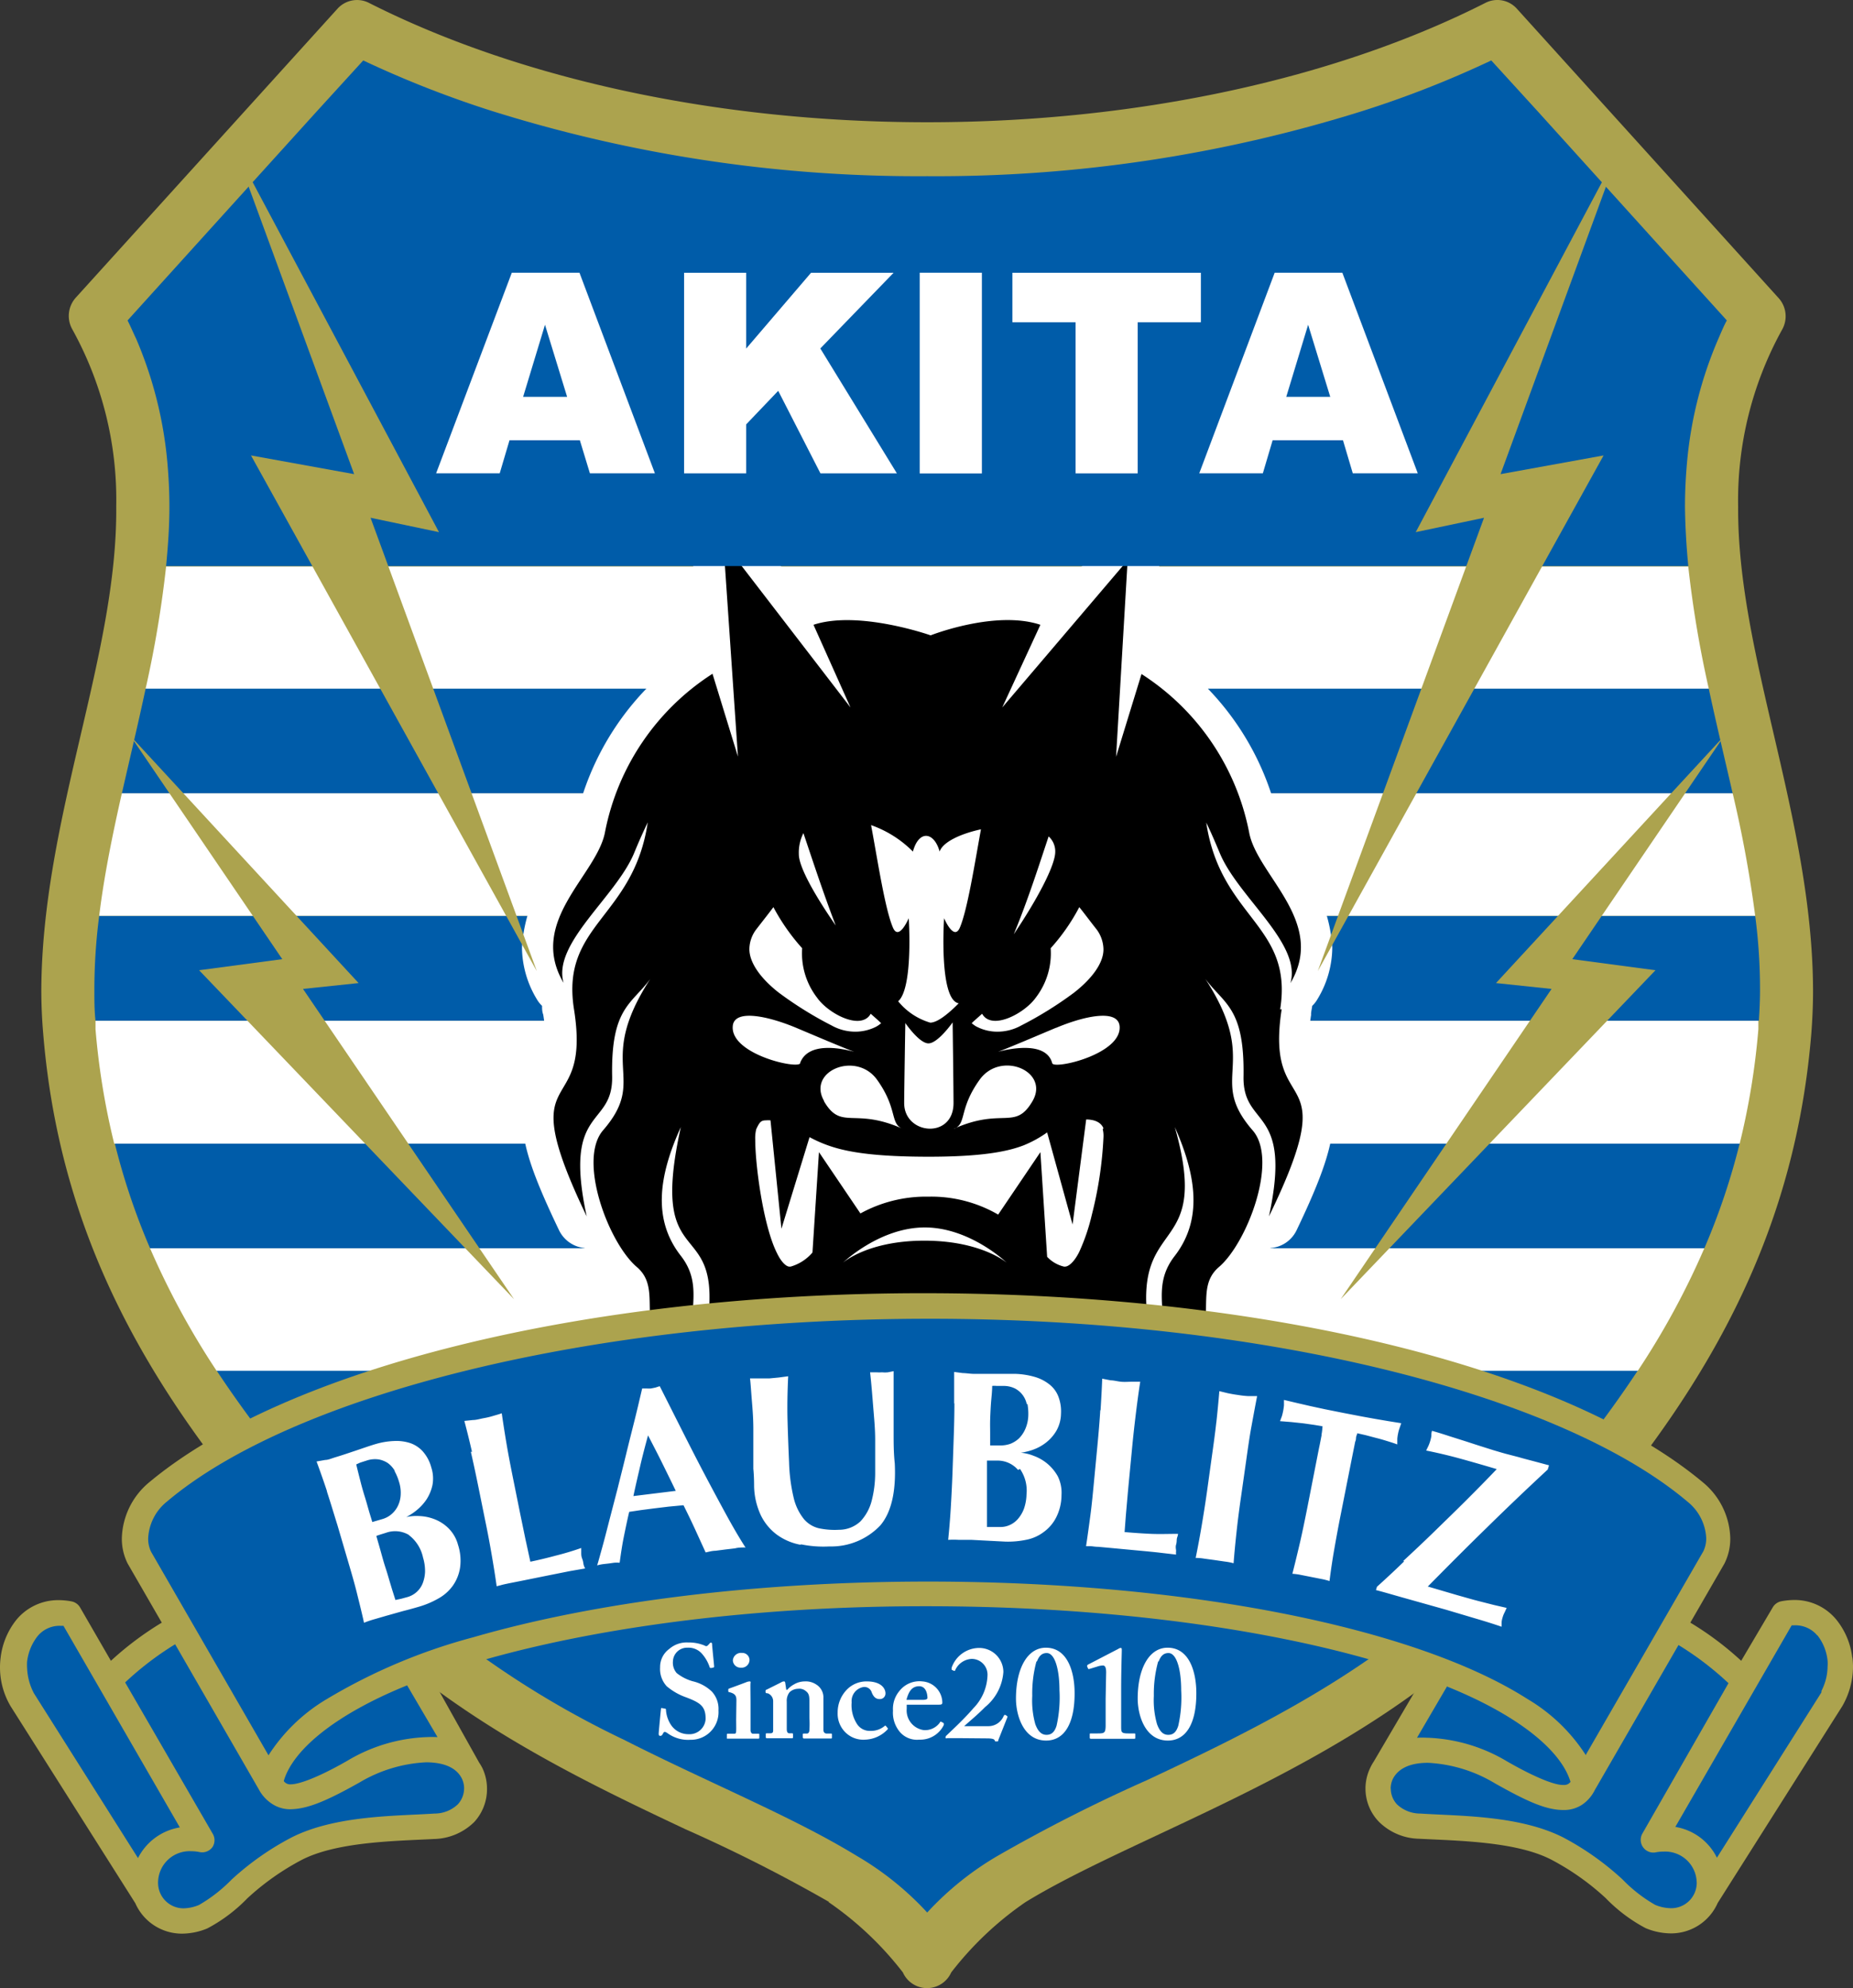
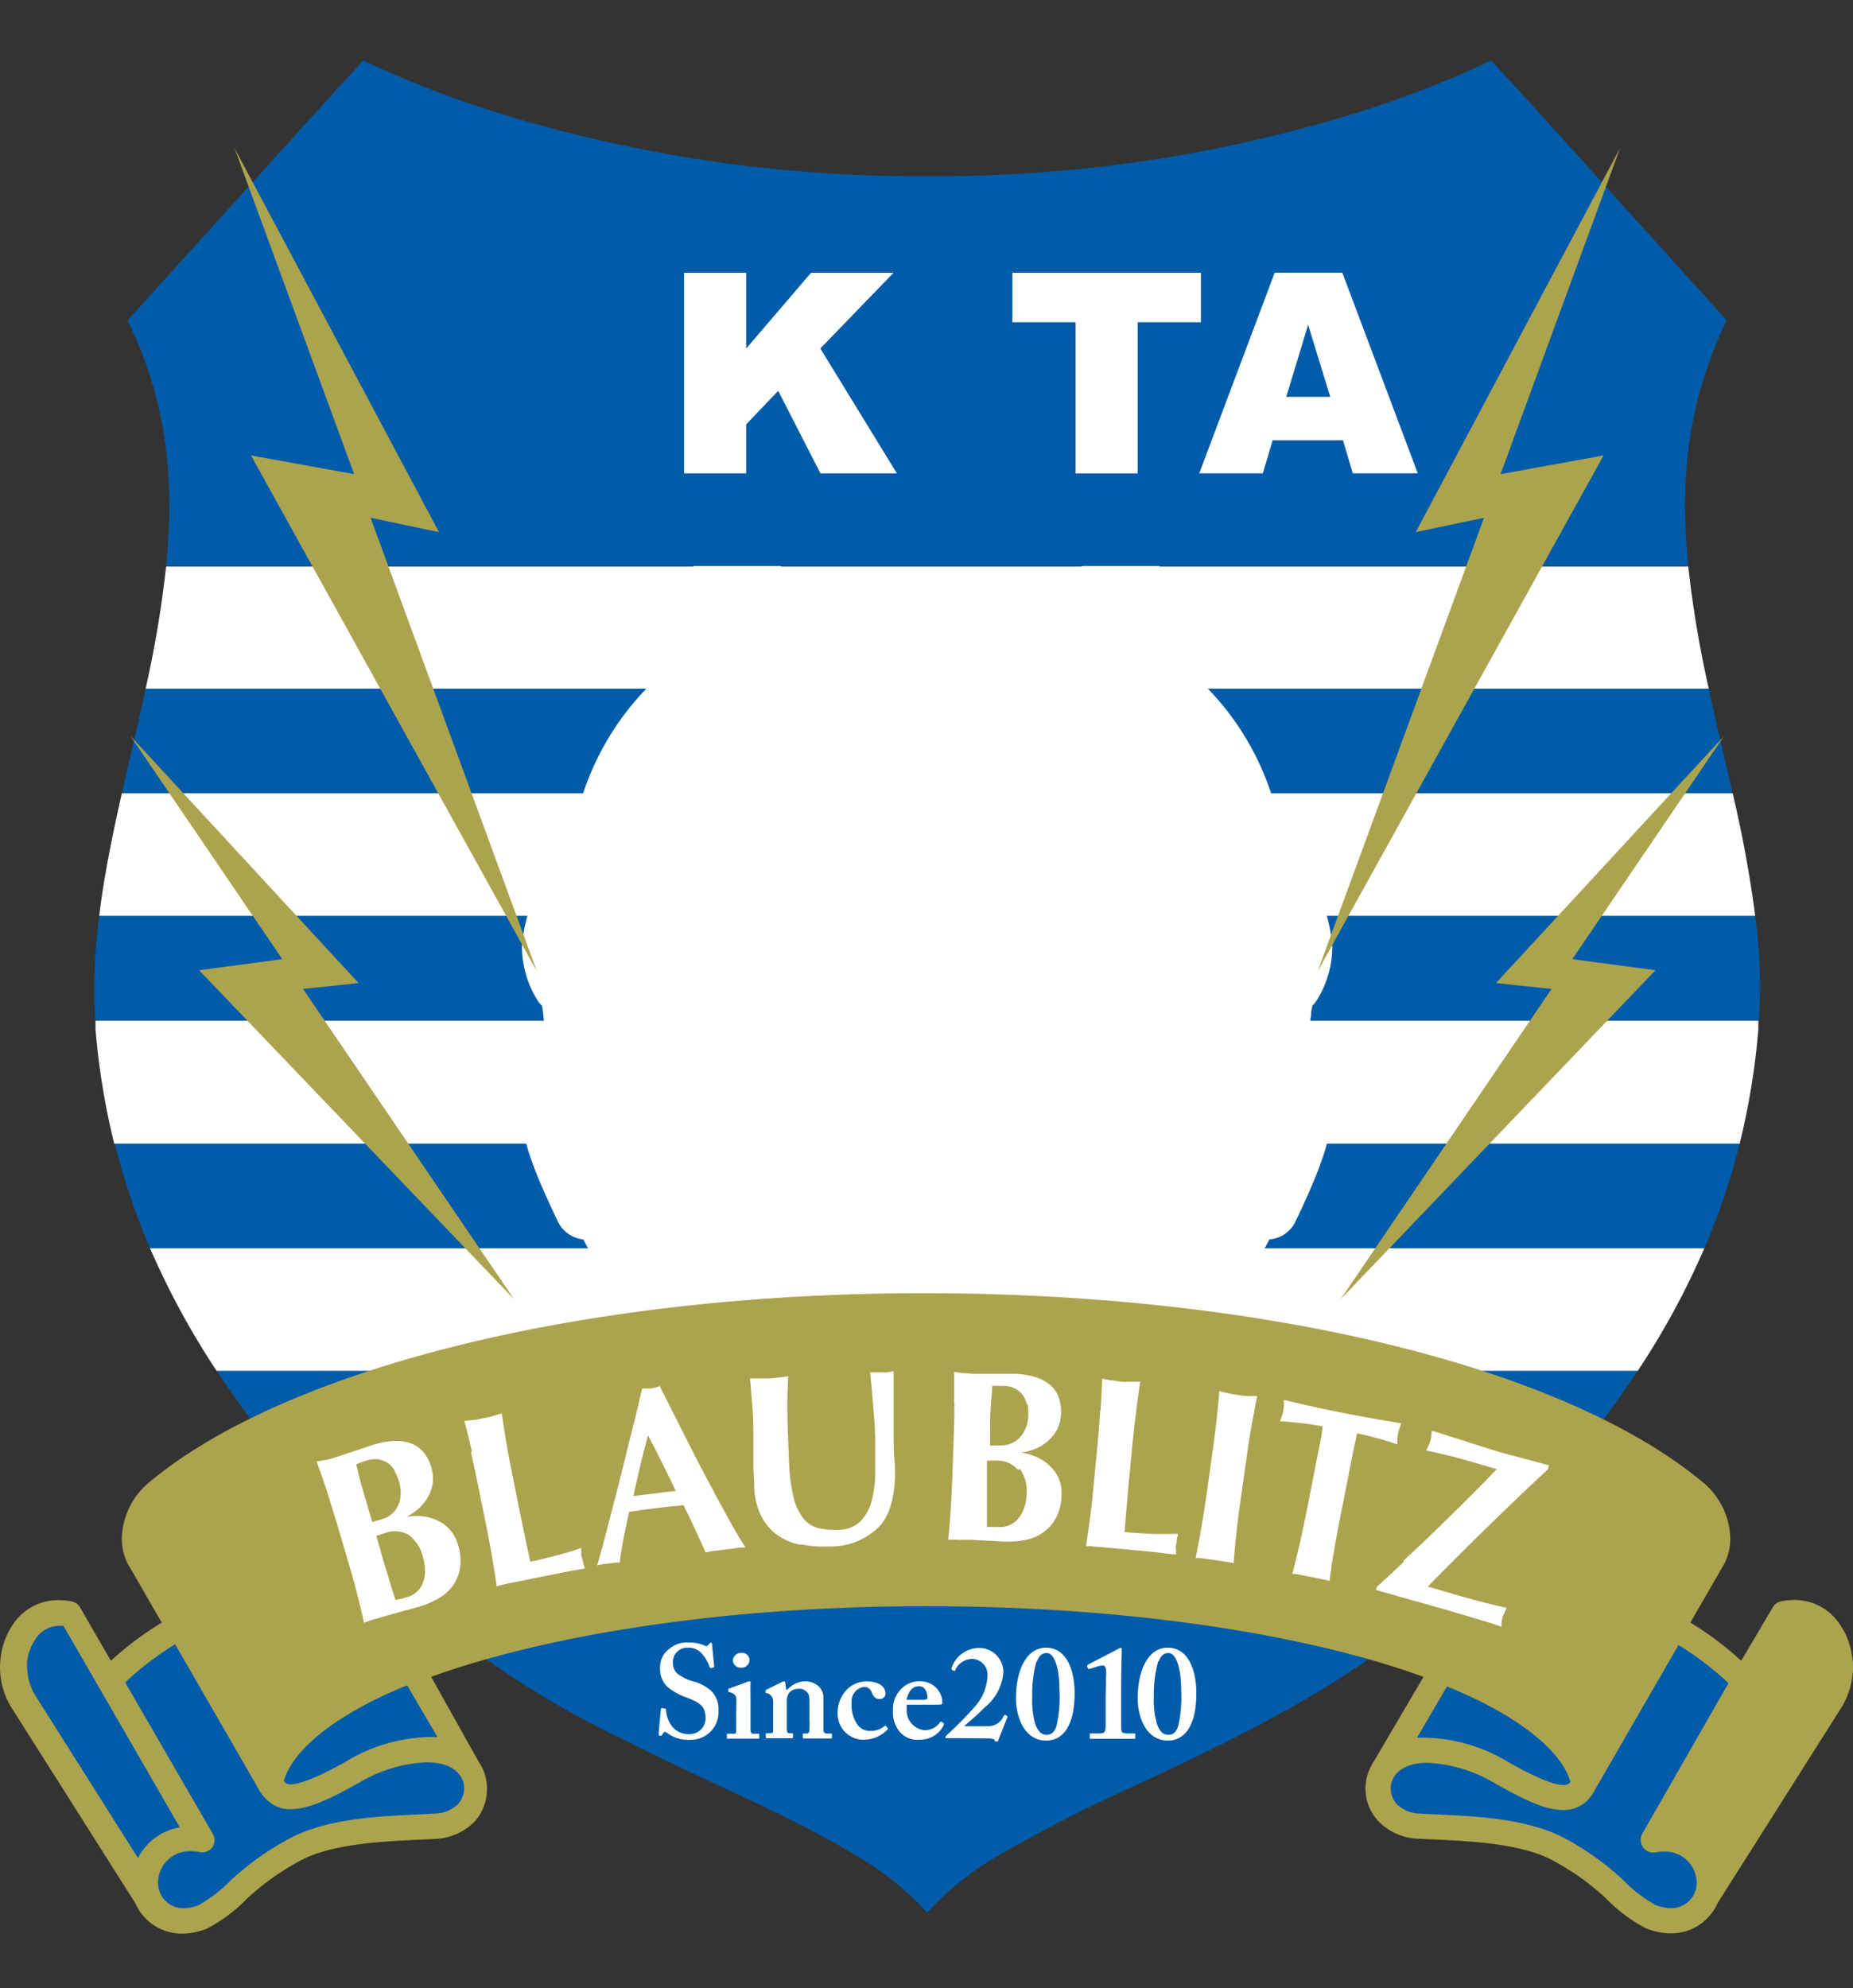
<svg xmlns="http://www.w3.org/2000/svg" width="301.995" height="324">
  <rect width="100%" height="100%" fill="#333333" stroke="none" />
  <g transform="translate(-214.717 -255.143)">
-     <path class="cls-1" d="m 349.804,565.081 v 0 a 254.072,254.072 0 0 0 -23.341,-11.815 c -17.91,-8.437 -39.157,-18.656 -55.781,-35.923 -27.424,-28.543 -45.81,-55.967 -48.92,-93.714 -0.207,-2.405 -0.311,-4.809 -0.311,-7.193 0.145,-28.046 12.437,-54.434 12.209,-78.769 a 57.273,57.273 0 0 0 -7.172,-28.875 4.457,4.457 0 0 1 0.58,-5.141 l 42.66,-47.096 a 4.291,4.291 0 0 1 5.099,-0.954 c 23.672,12.002 55.76,19.464 90.999,19.464 35.239,0 67.348,-7.462 90.999,-19.464 a 4.27,4.27 0 0 1 5.099,0.954 l 42.66,47.158 a 4.415,4.415 0 0 1 0.58,5.141 57.481,57.481 0 0 0 -7.172,28.875 c -0.145,24.273 12.085,50.661 12.209,78.769 0,2.384 -0.104,4.788 -0.29,7.172 -3.13,37.747 -21.496,65.192 -48.92,93.735 -12.437,12.997 -27.548,21.952 -41.851,29.186 -14.303,7.234 -27.922,12.79 -37.312,18.552 a 53.729,53.729 0 0 0 -12.085,11.442 4.312,4.312 0 0 1 -7.877,0 53.729,53.729 0 0 0 -12.085,-11.442" style="fill:#aca34e;stroke-width:2.073" />
    <path class="cls-2" d="M501.559 416.436a91.061 91.061 0 0 0-.788-12.043h-269.888a94.73 94.73 0 0 0-.788 12.043c0 1.7 0 3.379.187 5.058H501.373c.104-1.679.187-3.358.187-5.058M493.206 367.371H238.45c-1.223 5.742-2.591 11.442-3.876 17.101h262.529c-1.285-5.659-2.674-11.359-3.897-17.101M498.243 441.435H233.413a110.525 110.525 0 0 0 5.763 17.143h253.305a110.525 110.525 0 0 0 5.763-17.101M281.296 515.54a152.149 152.149 0 0 0 35.073 23.113c13.93 7.068 27.548 12.562 37.892 18.884a49.542 49.542 0 0 1 11.567 9.286v0a49.542 49.542 0 0 1 11.567-9.286 263.399 263.399 0 0 1 24.17-12.251c16.189-7.587 34.244-16.376 48.795-29.746zM481.639 478.498H250.017a188.901 188.901 0 0 0 12.79 17.101h206.043a188.901 188.901 0 0 0 12.79-17.101" style="fill:#005ca9;stroke-width:2.073" />
    <path class="cls-3" d="M489.868 347.472h-248.081a179.614 179.614 0 0 1-3.337 19.9h254.756a179.614 179.614 0 0 1-3.337-19.858M497.103 384.431H234.574c-1.513 6.716-2.881 13.349-3.69 19.962h269.888a197.731 197.731 0 0 0-3.669-19.962M501.29 422.862c0-.456 0-.912 0-1.368H230.283c0 .456 0 .912 0 1.368a118.547 118.547 0 0 0 3.047 18.656h264.913a118.547 118.547 0 0 0 3.047-18.656M492.48 458.577H239.175a129.015 129.015 0 0 0 10.841 19.962h231.622a127.295 127.295 0 0 0 10.841-19.962M323.106 533.594c0 0 .145 0 .145.166a5.016 5.016 0 0 0 .808 2.467 3.4 3.4 0 0 0 2.861 1.534 2.633 2.633 0 0 0 2.798-2.508c0-2.073-.912-2.633-3.192-3.503a9.971 9.971 0 0 1-3.151-1.803 4.146 4.146 0 0 1-1.078-3.089 3.628 3.628 0 0 1 1.513-3.006 4.291 4.291 0 0 1 3.047-1.036 6.633 6.633 0 0 1 2.736.518.352.352 0 0 0 .435 0l.29-.29a.373.373 0 0 1 .269-.207c.145 0 .187.124.187.352 0 .228.332 3.358.332 3.565a.145.145 0 0 1-.124.145l-.394.083c0 0-.166 0-.207-.124a6.219 6.219 0 0 0-1.327-2.28 2.881 2.881 0 0 0-2.259-.912 2.301 2.301 0 0 0-2.405 2.197 2.591 2.591 0 0 0 .601 1.928 7.359 7.359 0 0 0 2.633 1.347 6.675 6.675 0 0 1 3.109 1.679 4.146 4.146 0 0 1 1.078 3.068 4.498 4.498 0 0 1-4.581 4.788 5.7 5.7 0 0 1-3.669-1.036c-.249-.166-.373-.249-.518-.249-.145 0-.207.166-.332.373-.124.207-.207.269-.394.269-.187 0-.249-.124-.249-.352 0-.228.332-3.752.373-4.001.041-.249 0-.166.145-.166zM334.735 532.247c0-.643-.124-1.078-1.119-1.327-.187 0-.207-.104-.207-.207v-.228c0 0 0-.124.145-.166.145-.042 2.446-.891 2.798-1.036a1.638 1.638 0 0 1 .518-.124c.124 0 .207 0 .166.249-.042.249 0 1.72 0 3.524v2.342c0 .808 0 1.596 0 1.845 0 .249.145.56.352.56h.871c.166 0 .207 0 .207.145v.435c0 .145 0 .228-.166.228-.166 0-1.161 0-2.612 0-1.451 0-2.073 0-2.322 0-.249 0-.187 0-.187-.228v-.415c0-.124 0-.166.228-.166h.954c.207 0 .311 0 .332-.435.021-.435 0-1.327 0-1.928zm.726-5.327a1.244 1.244 0 0 1-1.306-1.202 1.327 1.327 0 0 1 1.451-1.202 1.182 1.182 0 0 1 1.264 1.119 1.285 1.285 0 0 1-1.41 1.285M342.01 529.324a1.078 1.078 0 0 1 .415-.166c.145 0 .228 0 .269.249l.166 1.119h.166a3.814 3.814 0 0 1 1.078-.871 3.482 3.482 0 0 1 1.741-.497 3.068 3.068 0 0 1 1.886.497 2.467 2.467 0 0 1 1.182 2.239v3.089c0 .705 0 1.638 0 2.073 0 .435.269.601.518.601h.601c.207 0 .269 0 .269.145v.497c0 .124 0 .166-.187.166-.187 0-.808 0-2.322 0-1.513 0-2.073 0-2.073 0 0 0-.166 0-.166-.269v-.373c0-.124 0-.166.249-.166h.435c.166 0 .352-.124.394-.518a18.2 18.2 0 0 0 0-2.073v-2.467c0-.871 0-1.43-.56-1.845a1.617 1.617 0 0 0-1.285-.394 2.073 2.073 0 0 0-1.389.56 2.259 2.259 0 0 0-.456 1.534v4.436c0 .477.124.726.415.726h.394c.166 0 .207 0 .207.207v.373c0 .145 0 .228-.166.228-.166 0-.726 0-2.073 0-1.347 0-2.073 0-2.073 0 0 0-.124 0-.124-.228v-.415c0-.124 0-.166.207-.166h.435c.269 0 .56 0 .56-.435v-4.83a1.368 1.368 0 0 0-.912-1.264h-.166A.207.207 0 0 1 339.482 530.879v-.187c0 0 0-.166.207-.207zM359.36 536.745a.166.166 0 0 1 0 .249 5.265 5.265 0 0 1-3.648 1.658 4.146 4.146 0 0 1-3.441-1.43 4.27 4.27 0 0 1-1.036-2.964 5.307 5.307 0 0 1 1.596-3.856 4.457 4.457 0 0 1 3.151-1.244c2.487 0 3.047 1.285 3.047 1.928a.912.912 0 0 1-.954.954c-.726 0-1.057-.518-1.285-1.078a1.244 1.244 0 0 0-1.327-.891 2.322 2.322 0 0 0-1.948 2.508 5.617 5.617 0 0 0 .85 3.482 2.467 2.467 0 0 0 2.218 1.161 3.462 3.462 0 0 0 2.322-.808.124.124 0 0 1 .187 0zM362.49 533.615a3.234 3.234 0 0 0 2.798 3.482 2.964 2.964 0 0 0 2.612-1.244c0-.145.166-.145.249-.104l.332.187c0 0 .145.145 0 .435a4.27 4.27 0 0 1-3.938 2.28 3.69 3.69 0 0 1-3.089-1.161 4.871 4.871 0 0 1-1.202-3.565 4.54 4.54 0 0 1 1.036-3.192 4.146 4.146 0 0 1 3.752-1.575 3.503 3.503 0 0 1 3.254 3.441c0 .332-.207.352-.601.352h-5.203zm2.674-1.451c.435 0 .705-.124.705-.29 0-.663-.228-1.928-1.347-1.928-1.119 0-1.7.767-2.073 2.218zM370.906 538.404h-.933-.871a.29.29 0 0 1-.269 0 .394.394 0 0 1 .145-.435c.85-.829 2.715-2.508 4.394-4.457a8.001 8.001 0 0 0 2.28-5.265 2.57 2.57 0 0 0-2.591-2.757 3.109 3.109 0 0 0-2.653 1.803c0 .166-.187.166-.269.124l-.332-.166c0 0 0 0 0-.311a4.768 4.768 0 0 1 4.477-3.234 3.938 3.938 0 0 1 3.959 3.918 8.105 8.105 0 0 1-2.985 5.721c-1.368 1.389-2.674 2.425-3.4 3.109h3.98a2.695 2.695 0 0 0 2.446-1.638c.124-.207.166-.269.394-.124.228.145.269.166.207.332l-1.472 3.71c0 .166 0 .207-.29.207-.29 0-.207 0-.311-.207-.104-.207-.518-.29-1.285-.29zM389.852 531.128c0 4.913-1.679 7.67-4.643 7.67-3.71 0-4.913-4.146-4.913-6.84 0-4.871 1.845-8.291 4.871-8.291 3.648 0 4.685 4.146 4.685 7.379m-6.219-5.141a19.879 19.879 0 0 0-.684 5.617 14.282 14.282 0 0 0 .497 4.602c.477 1.306 1.099 1.741 1.824 1.741.726 0 1.285-.352 1.638-1.472a20.957 20.957 0 0 0 .477-5.783c0-3.4-.746-6.074-2.073-6.074-.788 0-1.264.477-1.596 1.368M394.993 527.687c0-.663-.124-1.119-.518-1.119a3.047 3.047 0 0 0-.912.166l-1.285.394c0 0-.166 0-.207 0l-.187-.435c0 0 0-.187.145-.269l4.954-2.57a.705.705 0 0 1 .373-.145c.124 0 .187 0 .187.352 0 .352-.104 3.524-.104 6.322v.891c0 .746 0 4.83 0 5.12 0 1.119 0 1.244 1.306 1.244h.788c.166 0 .207 0 .207.145v.539c0 .145 0 .187-.207.187h-3.462-3.586c0 0-.166 0-.166-.166v-.56c0-.124 0-.145.249-.145h.829c1.285 0 1.472 0 1.513-1.182 0-.601 0-3.876 0-4.477zM409.69 531.128c0 4.913-1.679 7.67-4.643 7.67-3.71 0-4.913-4.146-4.913-6.84 0-4.871 1.845-8.291 4.871-8.291 3.648 0 4.685 4.146 4.685 7.379m-6.219-5.141a19.879 19.879 0 0 0-.705 5.617 14.158 14.158 0 0 0 .518 4.602c.477 1.306 1.078 1.741 1.824 1.741.746 0 1.285-.352 1.638-1.472a20.957 20.957 0 0 0 .477-5.783c0-3.4-.746-6.074-2.073-6.074-.788 0-1.264.477-1.596 1.368" style="fill:#fff;stroke-width:2.073" />
-     <path class="cls-3" d="m 428.739,428.376 a 7.794,7.794 0 0 1 -0.705,-3.752 27.714,27.714 0 0 1 0.373,-4.146 l -1.679,-0.269 v 0 l 1.658,0.269 c 0,-0.477 0.145,-0.954 0.187,-1.41 a 4.747,4.747 0 0 0 0.85,-1.078 16.417,16.417 0 0 0 2.425,-8.457 23.942,23.942 0 0 0 -4.664,-12.769 26.533,26.533 0 0 1 -3.876,-6.882 44.795,44.795 0 0 0 -19.651,-29.02 5.97,5.97 0 0 0 -0.788,-0.456 l 0.808,-13.577 a 5.141,5.141 0 0 0 -9.038,-3.628 l -7.939,9.328 a 4.705,4.705 0 0 0 -0.808,-0.332 21.516,21.516 0 0 0 -6.923,-1.036 43.157,43.157 0 0 0 -12.665,2.218 49.231,49.231 0 0 0 -13.515,-2.197 22.18,22.18 0 0 0 -7.131,1.036 v 0 l -9.017,-11.795 a 5.141,5.141 0 0 0 -9.183,3.482 l 1.14,16.583 a 6.219,6.219 0 0 0 -0.622,0.373 44.795,44.795 0 0 0 -19.651,29.02 26.533,26.533 0 0 1 -3.876,6.882 23.942,23.942 0 0 0 -4.664,12.769 16.583,16.583 0 0 0 2.425,8.457 4.871,4.871 0 0 0 0.85,1.078 c 0,0.456 0,0.933 0.187,1.41 a 27.714,27.714 0 0 1 0.373,4.146 7.753,7.753 0 0 1 -1.182,4.685 26.16,26.16 0 0 0 -1.617,2.985 12.645,12.645 0 0 0 -0.974,5.016 c 0,4.519 1.741,9.473 5.991,18.345 a 5.182,5.182 0 0 0 4.146,2.881 22.802,22.802 0 0 0 5.161,6.986 c 0.145,0.145 0,0 0.104,0.124 a 8.54,8.54 0 0 1 0.207,2.508 17.246,17.246 0 0 0 3.068,10.592 c 2.902,3.938 7.711,7.089 15.754,10.033 a 5.161,5.161 0 0 0 4.871,-0.767 l 1.057,0.394 a 4.519,4.519 0 0 1 2.591,1.907 7.089,7.089 0 0 1 0.767,3.628 c 0,0.352 0,0.726 0,1.14 a 5.141,5.141 0 0 0 4.021,5.348 13.287,13.287 0 0 0 1.036,2.073 20.977,20.977 0 0 0 6.467,6.426 5.141,5.141 0 0 0 6.53,-7.856 11.878,11.878 0 0 1 -1.886,-2.301 v -0.187 c 0,0 0,-0.311 0.249,-0.643 a 24.543,24.543 0 0 0 2.943,-11.318 c 0,-0.788 0,-1.617 0,-2.467 -0.332,-2.985 -0.912,-5.265 -1.119,-7.338 l 3.648,0.207 h 1.036 l 3.648,-0.207 c -0.207,2.073 -0.788,4.353 -1.099,7.317 0,0.871 -0.124,1.7 -0.124,2.508 a 21.931,21.931 0 0 0 2.073,9.349 c 0.456,1.036 0.829,1.803 1.016,2.239 l 0.124,0.352 a 3.296,3.296 0 0 1 -0.332,0.56 13.722,13.722 0 0 1 -1.658,1.928 5.141,5.141 0 0 0 6.53,7.856 20.977,20.977 0 0 0 6.467,-6.426 11.712,11.712 0 0 0 1.036,-2.073 5.141,5.141 0 0 0 4.021,-5.389 c 0,-0.373 0,-0.746 0,-1.099 a 7.027,7.027 0 0 1 0.767,-3.628 4.519,4.519 0 0 1 2.591,-1.907 l 1.057,-0.394 a 5.182,5.182 0 0 0 4.892,0.767 39.094,39.094 0 0 0 13.329,-7.338 16.583,16.583 0 0 0 4.519,-6.695 24.709,24.709 0 0 0 0.995,-7.794 5.037,5.037 0 0 1 0.145,-1.285 l 0.145,-0.145 a 23.154,23.154 0 0 0 5.141,-6.986 5.12,5.12 0 0 0 4.249,-2.881 c 4.249,-8.872 5.928,-13.847 6.011,-18.345 a 13.018,13.018 0 0 0 -0.995,-5.016 c -0.933,-2.073 -1.741,-3.089 -2.073,-3.918" style="fill:#fff;stroke-width:2.073" />
-     <path d="m 423.35,419.649 c 2.197,-13.805 -9.701,-14.842 -12.043,-30.45 0.643,1.306 1.368,2.964 2.218,4.996 2.985,7.151 13.37,14.717 11.504,21.164 5.949,-10.033 -5.472,-17.578 -6.737,-24.584 a 39.675,39.675 0 0 0 -17.536,-25.787 l -4.146,13.494 1.886,-32.047 -20.438,24.004 6.219,-13.474 c -7.338,-2.446 -17.889,1.72 -17.889,1.72 0,0 -11.732,-4.146 -19.091,-1.72 l 6.032,13.474 -20.729,-26.947 2.384,34.949 -4.146,-13.494 a 39.654,39.654 0 0 0 -17.516,25.786 c -1.285,7.006 -12.686,14.51 -6.758,24.584 -1.845,-6.447 8.54,-14.013 11.504,-21.164 0.85,-2.073 1.596,-3.69 2.218,-4.996 -2.322,15.609 -14.22,16.583 -12.023,30.45 2.964,18.656 -10.364,7.856 2.073,33.767 -3.918,-18.138 4.291,-14.324 4.146,-22.802 -0.207,-11.193 3.13,-11.712 6.219,-15.899 -9.162,14.137 -0.145,15.982 -7.711,24.688 -4.146,4.851 0.891,18.324 5.514,22.263 6.011,5.141 -5.472,14.013 17.536,22.346 -14.697,-10.364 -4.457,-16.583 -10.364,-24.17 -4.54,-5.804 -3.71,-12.81 0,-20.977 -5.161,23.361 5.68,14.78 4.602,29.725 -0.643,9.183 6.778,13.204 11.898,15.07 5.514,2.073 7.048,6.426 6.675,11.815 4.146,-13.619 -7.048,-12.188 -7.048,-18.987 a 10.116,10.116 0 0 1 1.14,-5.617 c -0.207,2.529 1.41,6.488 5.928,9.908 10.675,8.063 -4.477,14.697 9.266,24.004 -8.167,-8.291 0.746,-8.291 -0.373,-20.065 -0.373,-4.021 -1.928,-7.981 -0.767,-13.266 3.959,0.29 7.566,0.497 8.934,0.58 v 0 c 1.389,0 4.996,-0.29 8.934,-0.58 1.182,5.286 -0.373,9.245 -0.767,13.266 -1.119,11.836 7.794,11.836 -0.373,20.065 13.743,-9.307 -1.389,-15.94 9.266,-24.004 4.519,-3.42 6.219,-7.379 5.928,-9.908 a 9.929,9.929 0 0 1 1.14,5.617 c 0,6.799 -11.131,5.369 -7.048,18.987 -0.373,-5.389 1.182,-9.825 6.675,-11.815 5.12,-1.866 12.562,-5.887 11.898,-15.07 -1.078,-14.945 10.364,-9.39 4.602,-29.725 3.628,8.167 4.457,15.173 0,20.977 -6.011,7.69 4.249,13.764 -10.364,24.17 23.03,-8.291 11.546,-17.205 17.557,-22.346 4.602,-3.938 9.722,-17.412 5.493,-22.263 -7.566,-8.706 1.451,-10.551 -7.711,-24.688 3.089,4.146 6.405,4.705 6.219,15.899 -0.145,8.54 8.043,4.726 4.146,22.802 12.582,-25.911 -0.808,-15.132 2.073,-33.767" style="stroke-width:2.073" />
+     <path class="cls-3" d="m 428.739,428.376 a 7.794,7.794 0 0 1 -0.705,-3.752 27.714,27.714 0 0 1 0.373,-4.146 l -1.679,-0.269 v 0 l 1.658,0.269 c 0,-0.477 0.145,-0.954 0.187,-1.41 a 4.747,4.747 0 0 0 0.85,-1.078 16.417,16.417 0 0 0 2.425,-8.457 23.942,23.942 0 0 0 -4.664,-12.769 26.533,26.533 0 0 1 -3.876,-6.882 44.795,44.795 0 0 0 -19.651,-29.02 5.97,5.97 0 0 0 -0.788,-0.456 l 0.808,-13.577 a 5.141,5.141 0 0 0 -9.038,-3.628 l -7.939,9.328 a 4.705,4.705 0 0 0 -0.808,-0.332 21.516,21.516 0 0 0 -6.923,-1.036 43.157,43.157 0 0 0 -12.665,2.218 49.231,49.231 0 0 0 -13.515,-2.197 22.18,22.18 0 0 0 -7.131,1.036 v 0 l -9.017,-11.795 a 5.141,5.141 0 0 0 -9.183,3.482 l 1.14,16.583 a 6.219,6.219 0 0 0 -0.622,0.373 44.795,44.795 0 0 0 -19.651,29.02 26.533,26.533 0 0 1 -3.876,6.882 23.942,23.942 0 0 0 -4.664,12.769 16.583,16.583 0 0 0 2.425,8.457 4.871,4.871 0 0 0 0.85,1.078 a 27.714,27.714 0 0 1 0.373,4.146 7.753,7.753 0 0 1 -1.182,4.685 26.16,26.16 0 0 0 -1.617,2.985 12.645,12.645 0 0 0 -0.974,5.016 c 0,4.519 1.741,9.473 5.991,18.345 a 5.182,5.182 0 0 0 4.146,2.881 22.802,22.802 0 0 0 5.161,6.986 c 0.145,0.145 0,0 0.104,0.124 a 8.54,8.54 0 0 1 0.207,2.508 17.246,17.246 0 0 0 3.068,10.592 c 2.902,3.938 7.711,7.089 15.754,10.033 a 5.161,5.161 0 0 0 4.871,-0.767 l 1.057,0.394 a 4.519,4.519 0 0 1 2.591,1.907 7.089,7.089 0 0 1 0.767,3.628 c 0,0.352 0,0.726 0,1.14 a 5.141,5.141 0 0 0 4.021,5.348 13.287,13.287 0 0 0 1.036,2.073 20.977,20.977 0 0 0 6.467,6.426 5.141,5.141 0 0 0 6.53,-7.856 11.878,11.878 0 0 1 -1.886,-2.301 v -0.187 c 0,0 0,-0.311 0.249,-0.643 a 24.543,24.543 0 0 0 2.943,-11.318 c 0,-0.788 0,-1.617 0,-2.467 -0.332,-2.985 -0.912,-5.265 -1.119,-7.338 l 3.648,0.207 h 1.036 l 3.648,-0.207 c -0.207,2.073 -0.788,4.353 -1.099,7.317 0,0.871 -0.124,1.7 -0.124,2.508 a 21.931,21.931 0 0 0 2.073,9.349 c 0.456,1.036 0.829,1.803 1.016,2.239 l 0.124,0.352 a 3.296,3.296 0 0 1 -0.332,0.56 13.722,13.722 0 0 1 -1.658,1.928 5.141,5.141 0 0 0 6.53,7.856 20.977,20.977 0 0 0 6.467,-6.426 11.712,11.712 0 0 0 1.036,-2.073 5.141,5.141 0 0 0 4.021,-5.389 c 0,-0.373 0,-0.746 0,-1.099 a 7.027,7.027 0 0 1 0.767,-3.628 4.519,4.519 0 0 1 2.591,-1.907 l 1.057,-0.394 a 5.182,5.182 0 0 0 4.892,0.767 39.094,39.094 0 0 0 13.329,-7.338 16.583,16.583 0 0 0 4.519,-6.695 24.709,24.709 0 0 0 0.995,-7.794 5.037,5.037 0 0 1 0.145,-1.285 l 0.145,-0.145 a 23.154,23.154 0 0 0 5.141,-6.986 5.12,5.12 0 0 0 4.249,-2.881 c 4.249,-8.872 5.928,-13.847 6.011,-18.345 a 13.018,13.018 0 0 0 -0.995,-5.016 c -0.933,-2.073 -1.741,-3.089 -2.073,-3.918" style="fill:#fff;stroke-width:2.073" />
    <path class="cls-3" d="m 394.558,439.009 c -0.394,-0.891 -1.285,-1.41 -2.819,-1.43 l -2.218,17.122 -4.146,-15.008 a 18.946,18.946 0 0 1 -3.752,2.073 c -2.736,1.078 -7.068,1.886 -15.526,1.886 -8.457,0 -12.914,-0.684 -15.94,-1.679 a 21.06,21.06 0 0 1 -3.503,-1.513 l -4.581,14.925 -1.783,-17.661 a 3.773,3.773 0 0 0 -0.726,0 c -0.829,0 -1.057,0.29 -1.596,1.43 a 6.053,6.053 0 0 0 -0.166,1.72 c 0,4.146 1.306,14.054 3.545,18.49 0.726,1.513 1.555,2.239 2.073,2.197 h 0.145 a 7.296,7.296 0 0 0 3.565,-2.301 l 1.057,-16.355 6.758,9.991 a 22.221,22.221 0 0 1 11.111,-2.736 v 0 a 21.765,21.765 0 0 1 11.339,2.923 l 6.882,-10.178 1.099,17.06 a 5.514,5.514 0 0 0 2.757,1.596 h 0.145 c 0.601,0 1.492,-0.746 2.301,-2.342 a 31.404,31.404 0 0 0 2.073,-6.074 62.518,62.518 0 0 0 1.907,-12.727 4.602,4.602 0 0 0 -0.124,-1.264 m -42.328,21.765 c 0,0 4.001,-3.586 13.266,-3.586 9.266,0 13.411,3.586 13.411,3.586 0,0 -5.97,-5.742 -13.349,-5.742 -7.379,0 -13.329,5.742 -13.329,5.742 m -7.006,-32.503 c 1.389,-3.814 7.462,-2.218 8.851,-1.866 -1.264,-0.415 -7.131,-2.923 -9.452,-3.897 -4.602,-1.928 -10.199,-3.151 -10.364,-0.228 -0.311,4.54 10.613,7.006 11.007,5.991 m 41.644,-5.763 c -2.322,0.974 -8.188,3.482 -9.432,3.897 1.368,-0.352 7.835,-1.948 8.851,1.866 0.269,1.057 11.297,-1.451 10.986,-5.991 -0.207,-2.923 -5.804,-1.7 -10.364,0.228 m -37.83,11.94 c 2.84,4.871 4.871,0.954 12.81,4.498 -2.073,-0.829 -0.746,-3.234 -4.146,-7.981 -3.4,-4.747 -11.484,-1.43 -8.623,3.482 m 16.998,-9.411 c -1.513,0 -3.773,-3.317 -3.773,-3.317 0,0 -0.187,11.235 -0.187,13.038 0,5.203 8.043,5.928 8.043,0 0,-2.197 -0.145,-13.142 -0.145,-13.142 0,0 -2.405,3.42 -3.938,3.42 m 4.146,13.909 c 7.939,-3.545 9.97,0.373 12.81,-4.498 2.84,-4.871 -5.182,-8.291 -8.623,-3.482 -3.441,4.809 -2.073,7.151 -4.146,7.981 m -28.585,-22.18 a 60.383,60.383 0 0 0 8.602,5.348 7.96,7.96 0 0 0 3.876,1.016 7.545,7.545 0 0 0 3.171,-0.705 4.146,4.146 0 0 0 1.036,-0.684 l -0.187,-0.166 c -0.373,-0.373 -0.912,-0.829 -1.513,-1.368 -1.555,2.798 -6.923,0 -8.768,-2.653 a 11.836,11.836 0 0 1 -2.405,-8.022 33.539,33.539 0 0 1 -4.685,-6.695 c -0.684,0.912 -1.596,2.073 -2.819,3.648 a 5.472,5.472 0 0 0 -1.099,3.171 c 0,2.301 1.928,4.871 4.788,7.11 m 31.445,4.975 a 4.436,4.436 0 0 0 0.705,0.518 7.317,7.317 0 0 0 3.503,0.871 7.96,7.96 0 0 0 3.876,-1.016 60.383,60.383 0 0 0 8.602,-5.348 c 2.861,-2.239 4.83,-4.809 4.788,-7.11 a 5.617,5.617 0 0 0 -1.099,-3.171 c -1.202,-1.513 -2.073,-2.715 -2.84,-3.648 a 32.565,32.565 0 0 1 -4.664,6.695 11.836,11.836 0 0 1 -2.405,8.022 c -1.845,2.612 -7.214,5.452 -8.768,2.653 l -1.182,1.057 c -0.207,0.166 -0.373,0.352 -0.518,0.477 m -27.424,-30.969 a 7.068,7.068 0 0 0 -0.746,3.441 c 0,2.073 2.591,6.675 6.011,11.608 -2.073,-5.389 -3.98,-11.256 -5.265,-15.049 m 17.163,13.867 c 0,0 0.767,11.359 -1.72,13.536 a 10.592,10.592 0 0 0 5.224,3.482 c 1.078,0 2.736,-1.223 4.643,-3.151 -3.275,-0.58 -2.384,-13.867 -2.384,-13.867 0,0 1.596,3.793 2.57,1.534 1.244,-2.923 2.405,-10.364 3.441,-16.023 -3.337,0.726 -6.219,2.073 -6.737,3.628 -0.891,-3.234 -3.379,-3.586 -4.353,0 a 18.055,18.055 0 0 0 -6.82,-4.312 c 1.057,5.638 2.259,13.66 3.565,16.707 0.974,2.259 2.57,-1.534 2.57,-1.534 m 22.802,-13.329 c -1.389,4.146 -3.358,10.364 -5.68,15.94 3.773,-5.597 6.758,-11.193 6.758,-13.432 a 3.275,3.275 0 0 0 -1.078,-2.508" style="fill:#fff;stroke-width:2.073" />
    <path class="cls-1" d="m 516.588,525.262 a 12.002,12.002 0 0 0 -2.633,-6.219 8.768,8.768 0 0 0 -6.861,-3.151 11.318,11.318 0 0 0 -2.073,0.207 2.073,2.073 0 0 0 -1.389,0.995 l -5.141,8.706 a 50.599,50.599 0 0 0 -8.291,-6.219 l 5.555,-9.618 v 0 a 8.996,8.996 0 0 0 0.954,-4.146 12.188,12.188 0 0 0 -4.436,-9.079 c -22.055,-18.449 -70.353,-30.782 -126.632,-30.844 -56.278,-0.062 -104.576,12.437 -126.59,30.803 a 12.251,12.251 0 0 0 -4.477,9.121 8.996,8.996 0 0 0 0.954,4.146 v 0 l 5.555,9.618 a 51.552,51.552 0 0 0 -8.291,6.219 l -5.016,-8.685 a 2.073,2.073 0 0 0 -1.389,-0.995 11.318,11.318 0 0 0 -2.073,-0.207 8.83,8.83 0 0 0 -6.882,3.151 12.147,12.147 0 0 0 -2.612,6.219 12.437,12.437 0 0 0 1.638,7.939 v 0 l 20.314,32.088 a 8.291,8.291 0 0 0 7.587,4.954 v 0 a 10.903,10.903 0 0 0 4.146,-0.85 25.869,25.869 0 0 0 6.509,-4.892 41.457,41.457 0 0 1 8.768,-6.219 c 5.742,-3.026 15.319,-3.13 21.682,-3.462 a 9.639,9.639 0 0 0 6.55,-2.778 7.918,7.918 0 0 0 2.073,-5.452 7.815,7.815 0 0 0 -0.767,-3.358 v 0 a 8.768,8.768 0 0 0 -0.518,-0.871 l -7.815,-13.971 c 19.319,-6.965 48.422,-11.546 80.842,-11.504 28.232,0 53.895,3.4 72.841,8.893 2.84,0.829 5.514,1.7 8.043,2.612 l -8.105,13.805 a 7.711,7.711 0 0 0 -0.56,0.995 7.773,7.773 0 0 0 1.389,8.81 9.556,9.556 0 0 0 6.55,2.778 c 6.343,0.332 15.94,0.435 21.661,3.462 a 41.457,41.457 0 0 1 8.768,6.219 25.869,25.869 0 0 0 6.509,4.892 10.903,10.903 0 0 0 4.146,0.85 v 0 a 8.291,8.291 0 0 0 7.587,-4.954 l 20.314,-32.088 v 0 a 12.976,12.976 0 0 0 1.741,-6.405 12.437,12.437 0 0 0 -0.104,-1.513" style="fill:#aca34e;stroke-width:2.073" />
    <path class="cls-2" d="m 260.982,545.431 a 1.824,1.824 0 0 0 0.311,0.29 1.285,1.285 0 0 0 0.85,0.207 c 1.244,0 4.291,-1.036 9.141,-3.814 a 27.134,27.134 0 0 1 12.914,-3.876 17.599,17.599 0 0 1 1.824,0 l -4.954,-8.437 c -11.463,4.643 -18.531,10.364 -20.086,15.526" style="fill:#005ca9;stroke-width:2.073" />
    <path class="cls-2" d="m 284.198,542.342 a 23.382,23.382 0 0 0 -10.903,3.296 c -5.058,2.84 -8.291,4.291 -11.152,4.353 a 5.327,5.327 0 0 1 -3.171,-0.933 6.322,6.322 0 0 1 -2.073,-2.301 L 243.259,523.106 a 50.018,50.018 0 0 0 -8.146,6.219 l 14.241,24.605 a 2.073,2.073 0 0 1 0,2.218 2.073,2.073 0 0 1 -2.073,0.829 6.923,6.923 0 0 0 -1.41,-0.145 5.141,5.141 0 0 0 -5.389,4.933 2.653,2.653 0 0 0 0,0.394 4.146,4.146 0 0 0 4.146,3.98 6.923,6.923 0 0 0 2.508,-0.539 24.584,24.584 0 0 0 5.327,-4.146 45.603,45.603 0 0 1 9.722,-6.84 c 7.193,-3.669 17.143,-3.503 23.32,-3.918 a 5.514,5.514 0 0 0 3.814,-1.492 3.876,3.876 0 0 0 1.036,-2.633 3.731,3.731 0 0 0 -0.352,-1.555 c -0.808,-1.638 -2.633,-2.633 -5.742,-2.674" style="fill:#005ca9;stroke-width:2.073" />
    <path class="cls-2" d="M220.188 531.003v0l17.018 26.947a9.328 9.328 0 0 1 6.82-4.996l-18.967-32.855h-.497a4.622 4.622 0 0 0-3.731 1.7 8.291 8.291 0 0 0-1.7 4.146 7.939 7.939 0 0 0 0 .974 9.68 9.68 0 0 0 1.099 4.146zM450.587 529.905l-4.933 8.437a14.51 14.51 0 0 1 1.679 0h.124a27.134 27.134 0 0 1 12.914 3.876c4.851 2.778 7.898 3.876 9.141 3.814a1.285 1.285 0 0 0 .85-.207 1.824 1.824 0 0 0 .311-.29c-1.555-5.182-8.602-10.883-20.086-15.526" style="fill:#005ca9;stroke-width:2.073" />
    <path class="cls-2" d="m 441.384,546.591 a 3.752,3.752 0 0 0 1.016,2.612 5.514,5.514 0 0 0 3.814,1.492 c 6.219,0.415 16.127,0.249 23.32,3.918 a 45.603,45.603 0 0 1 9.618,6.82 23.921,23.921 0 0 0 5.327,4.146 6.923,6.923 0 0 0 2.508,0.539 4.146,4.146 0 0 0 4.249,-3.897 2.508,2.508 0 0 0 0,-0.394 5.141,5.141 0 0 0 -5.389,-4.933 6.923,6.923 0 0 0 -1.41,0.145 2.073,2.073 0 0 1 -2.073,-3.047 l 14.054,-24.543 a 50.018,50.018 0 0 0 -8.146,-6.219 l -13.639,23.631 a 6.219,6.219 0 0 1 -1.969,2.322 5.327,5.327 0 0 1 -3.171,0.933 c -2.902,0 -6.094,-1.513 -11.152,-4.353 a 23.382,23.382 0 0 0 -10.903,-3.337 c -3.109,0 -4.933,1.036 -5.742,2.674 v 0 a 3.752,3.752 0 0 0 -0.332,1.575" style="fill:#005ca9;stroke-width:2.073" />
-     <path class="cls-2" d="M510.929 521.717a4.622 4.622 0 0 0-3.731-1.7h-.477l-18.967 32.855a9.204 9.204 0 0 1 6.778 5.016l17.039-26.947v0-.228c.104-.207.249-.518.394-.891a8.602 8.602 0 0 0 .601-3.089 5.307 5.307 0 0 0 0-.974 8.022 8.022 0 0 0-1.679-4.146M473.182 541.098l19.153-33.166a4.933 4.933 0 0 0 .456-2.073 8.105 8.105 0 0 0-3.026-5.97c-20.418-17.288-68.405-29.891-123.937-29.829-55.532.062-103.498 12.541-123.895 29.787a8.167 8.167 0 0 0-3.068 6.011 4.892 4.892 0 0 0 .477 2.177l19.133 33.166a28.626 28.626 0 0 1 9.535-9.183 92.823 92.823 0 0 1 23.838-10.053c19.444-5.638 45.417-9.058 73.981-9.079 42.867 0 79.805 7.628 97.819 19.133a28.626 28.626 0 0 1 9.535 9.183" style="fill:#005ca9;stroke-width:2.073" />
    <path class="cls-3" d="M268.03 498.231c-.539-1.638-1.119-3.275-1.72-4.913l1.41-.249c.477 0 1.036-.249 1.638-.435 1.057-.311 2.073-.663 3.254-1.057 1.182-.394 2.218-.767 3.254-1.078a12.437 12.437 0 0 1 3.089-.518 7.296 7.296 0 0 1 2.653.352 4.933 4.933 0 0 1 2.073 1.41 6.447 6.447 0 0 1 1.327 2.55 5.804 5.804 0 0 1 .187 2.881 6.986 6.986 0 0 1-.974 2.342 7.981 7.981 0 0 1-1.596 1.741 9.514 9.514 0 0 1-1.7 1.119v0a7.69 7.69 0 0 1 2.073-.166 7.587 7.587 0 0 1 2.487.497 6.592 6.592 0 0 1 2.301 1.472 5.928 5.928 0 0 1 1.575 2.715 8.291 8.291 0 0 1 .332 3.752 6.923 6.923 0 0 1-1.182 2.923 7.131 7.131 0 0 1-2.342 2.073 14.365 14.365 0 0 1-3.047 1.306c-.974.29-1.886.539-2.715.746l-2.653.746-2.073.601a16.003 16.003 0 0 0-1.638.56c-.352-1.617-.767-3.254-1.182-4.933-.415-1.679-.974-3.565-1.596-5.68l-1.534-5.224c-.643-2.073-1.223-4.001-1.762-5.638m11.069-3.317a4.146 4.146 0 0 0-1.099-1.223 3.98 3.98 0 0 0-1.492-.601 4.249 4.249 0 0 0-1.928.166l-1.099.352-.643.29c.228.974.477 1.948.726 2.923.249.974.497 1.803.705 2.467.207.663.394 1.347.601 2.073.207.726.394 1.264.58 1.928l1.638-.477a3.938 3.938 0 0 0 1.43-.746 4.146 4.146 0 0 0 1.057-1.306 4.602 4.602 0 0 0 .497-1.783 5.866 5.866 0 0 0-.269-2.259 8.291 8.291 0 0 0-.705-1.7m2.301 10.364a4.415 4.415 0 0 0-3.731-.332l-.871.269-.684.228c.145.539.311 1.099.477 1.679.166.58.352 1.264.58 2.073.228.808.373 1.244.58 1.886.207.643.373 1.244.56 1.866.187.622.352 1.182.518 1.7.166.518.29.912.394 1.244l.974-.207 1.057-.29a3.793 3.793 0 0 0 2.405-2.197 5.866 5.866 0 0 0 .394-1.886 7.587 7.587 0 0 0-.332-2.342 6.219 6.219 0 0 0-2.322-3.669M291.64 491.743q-.58-2.529-1.244-5.037l1.41-.145c.497 0 1.057-.166 1.679-.29a13.08 13.08 0 0 0 1.658-.394c.497-.145.954-.269 1.347-.415.249 1.72.518 3.441.808 5.141.29 1.7.663 3.628 1.099 5.783l1.078 5.348.891 4.312c.311 1.389.56 2.591.788 3.607q2.073-.435 4.146-.995c1.41-.352 2.798-.767 4.146-1.244 0 .29 0 .56 0 .808 0 .249 0 .56.166.974.166.415.166.746.228.974a2.197 2.197 0 0 0 .249.58l-2.508.435-4.042.808-3.69.746-2.197.435c-.58.124-.995.207-1.264.29l-.726.187c-.228-1.638-.497-3.296-.788-4.996-.29-1.7-.643-3.628-1.099-5.804l-1.078-5.327q-.663-3.275-1.244-5.783M336.248 507.331c-.622 0-1.202 0-1.741.145l-1.596.187-1.596.207c-.539 0-1.078.166-1.596.269l-1.741-3.814c-.601-1.306-1.223-2.591-1.866-3.876l-2.425.228-2.405.29-2.073.269-1.948.29c-.332 1.41-.622 2.819-.891 4.146-.269 1.327-.477 2.778-.663 4.146a6.633 6.633 0 0 0-.912 0l-.871.124-.912.104a6.343 6.343 0 0 0-.974.207c.228-.726.497-1.741.85-3.006.352-1.264.726-2.736 1.14-4.353l1.347-5.182c.456-1.845.933-3.71 1.389-5.597.456-1.886.933-3.752 1.389-5.576.456-1.824.85-3.545 1.223-5.12h.726a4.312 4.312 0 0 0 .726 0l.705-.145.705-.228 3.482 6.903c1.244 2.467 2.467 4.871 3.71 7.234 1.244 2.363 2.446 4.602 3.586 6.695 1.14 2.094 2.197 3.897 3.13 5.348m-15.816-18.158c-.456 1.679-.891 3.317-1.264 4.933-.373 1.617-.767 3.275-1.119 4.954l6.903-.85c-.746-1.555-1.492-3.068-2.218-4.54-.726-1.472-1.513-2.985-2.301-4.498M345.099 506.875a9.432 9.432 0 0 1-3.752-1.617 8.644 8.644 0 0 1-2.612-3.13 11.795 11.795 0 0 1-1.119-4.768q0-1.617-.124-2.861c0-.85 0-1.617 0-2.342 0-.726 0-1.41 0-2.073 0-.663 0-1.347 0-2.073 0-2.073-.187-3.897-.29-5.244-.104-1.347-.166-2.322-.249-2.985h1.555 1.575l1.534-.145 1.555-.207c-.124 2.591-.166 4.996-.104 7.234.062 2.239.145 4.477.249 6.778a28.274 28.274 0 0 0 .767 5.866 8.706 8.706 0 0 0 1.638 3.379 4.581 4.581 0 0 0 2.446 1.513 12.437 12.437 0 0 0 3.275.249 5.099 5.099 0 0 0 3.503-1.368 7.67 7.67 0 0 0 1.824-3.317 18.117 18.117 0 0 0 .58-4.602c0-1.72 0-3.524 0-5.389 0-1.866-.187-3.669-.332-5.493-.145-1.824-.29-3.669-.497-5.493h1.036a6.675 6.675 0 0 0 .912 0 4.788 4.788 0 0 0 .954 0l.933-.187c0 .601 0 1.389 0 2.384 0 .995 0 2.073 0 3.42 0 1.347 0 2.715 0 4.291 0 1.575 0 3.192.187 4.933.228 4.643-.58 8.022-2.363 10.116a11.028 11.028 0 0 1-8.291 3.42 18.055 18.055 0 0 1-4.56-.332M370.222 483.908c0-1.72 0-3.441 0-5.182l1.41.187c.497 0 1.078.104 1.7.124 1.099 0 2.218 0 3.42 0 1.202 0 2.342 0 3.42 0a12.873 12.873 0 0 1 3.109.477 6.944 6.944 0 0 1 2.384 1.182 4.602 4.602 0 0 1 1.513 1.969 6.716 6.716 0 0 1 .456 2.84 5.825 5.825 0 0 1-.746 2.798 6.758 6.758 0 0 1-1.658 1.907 7.483 7.483 0 0 1-2.073 1.161 9.432 9.432 0 0 1-2.073.518v0a7.379 7.379 0 0 1 2.073.497 7.483 7.483 0 0 1 2.197 1.244 7.421 7.421 0 0 1 1.741 2.073 6.032 6.032 0 0 1 .622 3.089 8.105 8.105 0 0 1-.871 3.648 6.654 6.654 0 0 1-2.073 2.405 6.861 6.861 0 0 1-2.861 1.244 14.634 14.634 0 0 1-3.317.29l-2.819-.145-2.736-.145h-2.073a14.8 14.8 0 0 0-1.72 0c.166-1.658.311-3.337.415-5.058.104-1.72.207-3.69.29-5.887l.187-5.452q.124-3.317.124-5.908m10.364 10.903a4.374 4.374 0 0 0-3.42-1.513h-1.638c0 .56 0 1.14 0 1.741 0 .601 0 1.306 0 2.073v1.948c0 .684 0 1.327 0 1.969 0 .643 0 1.223 0 1.762 0 .539 0 .974 0 1.327h.974c.311 0 .684 0 1.119 0a3.607 3.607 0 0 0 1.596-.311 3.814 3.814 0 0 0 1.368-1.016 5.389 5.389 0 0 0 .974-1.658 7.607 7.607 0 0 0 .415-2.322 6.219 6.219 0 0 0-1.057-4.146m1.099-10.551a3.731 3.731 0 0 0-1.886-2.55 4.146 4.146 0 0 0-1.886-.435h-1.161a3.068 3.068 0 0 0-.705 0c0 .974-.145 2.073-.207 2.985-.062.912-.104 1.866-.124 2.57-.021.705 0 1.41 0 2.073 0 .663 0 1.327 0 2.073h1.7a4.788 4.788 0 0 0 1.596-.269 4.394 4.394 0 0 0 1.41-.891 4.975 4.975 0 0 0 1.036-1.555 5.949 5.949 0 0 0 .477-2.239 8.789 8.789 0 0 0-.145-1.824M394.081 485.006c.104-1.72.207-3.441.269-5.182l1.389.269c.497 0 1.057.166 1.679.228.622.062 1.202 0 1.72 0h1.41c-.269 1.72-.497 3.441-.705 5.141-.207 1.7-.435 3.669-.643 5.887l-.518 5.41c-.145 1.513-.269 2.985-.394 4.394-.124 1.41-.207 2.633-.29 3.669 1.43.124 2.881.228 4.312.29 1.43.062 2.923 0 4.394 0 0 .29-.145.539-.187.788-.042.249 0 .56-.124.974-.124.415 0 .767 0 1.016a2.55 2.55 0 0 0 0 .601l-2.508-.29c-.995-.124-2.363-.249-4.146-.415l-3.752-.352-2.259-.207c-.56 0-.995-.104-1.285-.104h-.726c.249-1.638.477-3.317.705-5.016.228-1.7.415-3.669.622-5.866l.518-5.431c.207-2.197.373-4.146.477-5.887M412.944 487.017c.187-1.72.352-3.42.497-5.161l1.368.332c.497.104 1.057.207 1.679.29a14.51 14.51 0 0 0 1.7.187h1.41c-.332 1.7-.643 3.4-.954 5.099-.311 1.7-.58 3.648-.891 5.846l-.767 5.389q-.477 3.296-.746 5.845c-.187 1.72-.352 3.4-.477 5.058a9.162 9.162 0 0 0-1.389-.269l-1.7-.249-1.679-.228a8.665 8.665 0 0 0-1.41-.124c.332-1.638.643-3.296.933-4.996.29-1.7.601-3.628.912-5.825l.746-5.389c.311-2.197.58-4.146.767-5.866M430.087 488.986a10.136 10.136 0 0 0 .166-1.41l-1.389-.228-1.762-.249-1.948-.207-1.824-.145.311-.829a9.66 9.66 0 0 0 .332-1.741c0-.29 0-.58 0-.891l2.28.539 2.073.477 2.301.497 3.006.601 3.006.58 2.301.415 2.073.352 2.073.332-.29.85a5.7 5.7 0 0 0-.228.85 6.219 6.219 0 0 0-.124.871c0 .29 0 .601 0 .891-.477-.187-1.016-.352-1.617-.539-.601-.187-1.223-.373-1.824-.518l-1.72-.456-1.368-.311c0 .124-.104.311-.166.539-.062.228 0 .518-.166.829l-.415 2.073-1.948 9.825c-.435 2.177-.788 4.146-1.078 5.804-.29 1.658-.539 3.358-.746 5.016a10.924 10.924 0 0 0-1.306-.332l-1.679-.332-1.679-.332a9.183 9.183 0 0 0-1.389-.187c.415-1.617.808-3.254 1.202-4.933.394-1.679.788-3.607 1.223-5.783l1.928-9.825c.166-.746.29-1.451.415-2.073M443.395 509.549c1.638-1.513 3.337-3.109 5.079-4.809 1.741-1.7 3.482-3.379 5.224-5.12 1.741-1.741 3.4-3.42 4.954-5.058v0c-1.886-.56-3.814-1.119-5.763-1.658-1.948-.539-3.876-.995-5.742-1.368l.373-.767a6.944 6.944 0 0 0 .29-.788 6.716 6.716 0 0 0 .187-.829c0-.269 0-.539.104-.829 1.119.311 2.073.622 2.964.912l2.425.767 2.239.726 2.363.746c.767.228 1.451.435 2.073.601l2.073.539c.684.207 1.43.394 2.218.601l2.715.726-.207.684q-5.12 4.747-9.929 9.473c-3.213 3.13-6.405 6.343-9.618 9.597v0l4.809 1.41c1.327.373 2.467.705 3.441.954l2.529.643 2.073.477c-.124.269-.228.518-.352.767a3.897 3.897 0 0 0-.311.788 3.731 3.731 0 0 0-.166.808c0 .249 0 .477 0 .705-1.513-.518-2.985-.974-4.415-1.389l-4.664-1.389-7.379-2.073c-1.969-.56-3.317-.954-4.021-1.119l.166-.539c1.327-1.202 2.798-2.55 4.436-4.146" style="fill:#fff;stroke-width:2.073" />
    <path class="cls-2" d="m 494.781,310.326 c 0.435,-0.995 0.871,-2.073 1.368,-2.964 l -12.79,-14.137 -18.034,-19.941 -7.566,-8.291 a 168.193,168.193 0 0 1 -21.143,8.291 231.788,231.788 0 0 1 -70.788,10.572 231.788,231.788 0 0 1 -70.768,-10.572 169.457,169.457 0 0 1 -21.143,-8.291 l -7.566,8.291 -18.055,19.941 -12.79,14.137 c 0.497,0.974 0.954,2.073 1.389,2.964 a 65.855,65.855 0 0 1 5.079,19.962 c 0.228,2.487 0.352,4.975 0.352,7.442 0,3.234 -0.228,6.447 -0.539,9.66 h 248.081 c -0.311,-3.213 -0.497,-6.426 -0.539,-9.66 0,-2.467 0.124,-4.954 0.352,-7.442 a 65.316,65.316 0 0 1 5.099,-19.962" style="fill:#005ca9;stroke-width:2.073" />
    <path class="cls-1" transform="translate(117.083 168.376) scale(2.073)" style="fill:#aca34e" d="M65.53 53.49 74.94 79.13 66.83 77.66 89.3 118.2 76.23 82.56 81.61 83.69zM57.36 99.72 69.29 117.26 62.75 118.13 87.51 143.99 70.92 119.6 75.29 119.14zM174.47 53.49 165.07 79.13 173.17 77.66 150.7 118.2 163.77 82.56 158.4 83.69zM182.64 99.72 170.71 117.26 177.25 118.13 152.5 143.99 169.08 119.6 164.71 119.14z" />
-     <path class="cls-3" d="m 309.218,326.888 h -11.463 l -1.596,5.389 h -10.364 l 12.334,-32.689 h 11.028 l 12.292,32.689 h -10.592 z m -2.073,-7.068 -3.607,-11.753 -3.565,11.753 z" style="fill:#fff;stroke-width:2.073" />
    <path class="cls-3" transform="translate(117.083 168.376) scale(2.073)" style="fill:#fff" d="M111.6 79.07 108.28 72.58 105.76 75.22 105.76 79.07 100.88 79.07 100.88 63.3 105.76 63.3 105.76 69.26 110.86 63.3 117.35 63.3 111.59 69.25 117.61 79.07z" />
-     <path class="cls-3" style="fill:#fff;stroke-width:2.073" d="M364.605 299.588H374.741V332.298H364.605z" />
    <path class="cls-3" transform="translate(117.083 168.376) scale(2.073)" style="fill:#fff" d="M126.69 67.19 126.69 63.3 141.51 63.3 141.51 67.19 136.54 67.19 136.54 79.07 131.66 79.07 131.66 67.19z" />
    <path class="cls-3" d="M 433.59,326.888 H 422.127 l -1.596,5.389 h -10.364 l 12.292,-32.689 h 11.028 l 12.292,32.689 h -10.592 z m -2.073,-7.068 -3.607,-11.753 -3.565,11.753 z" style="fill:#fff;stroke-width:2.073" />
  </g>
</svg>